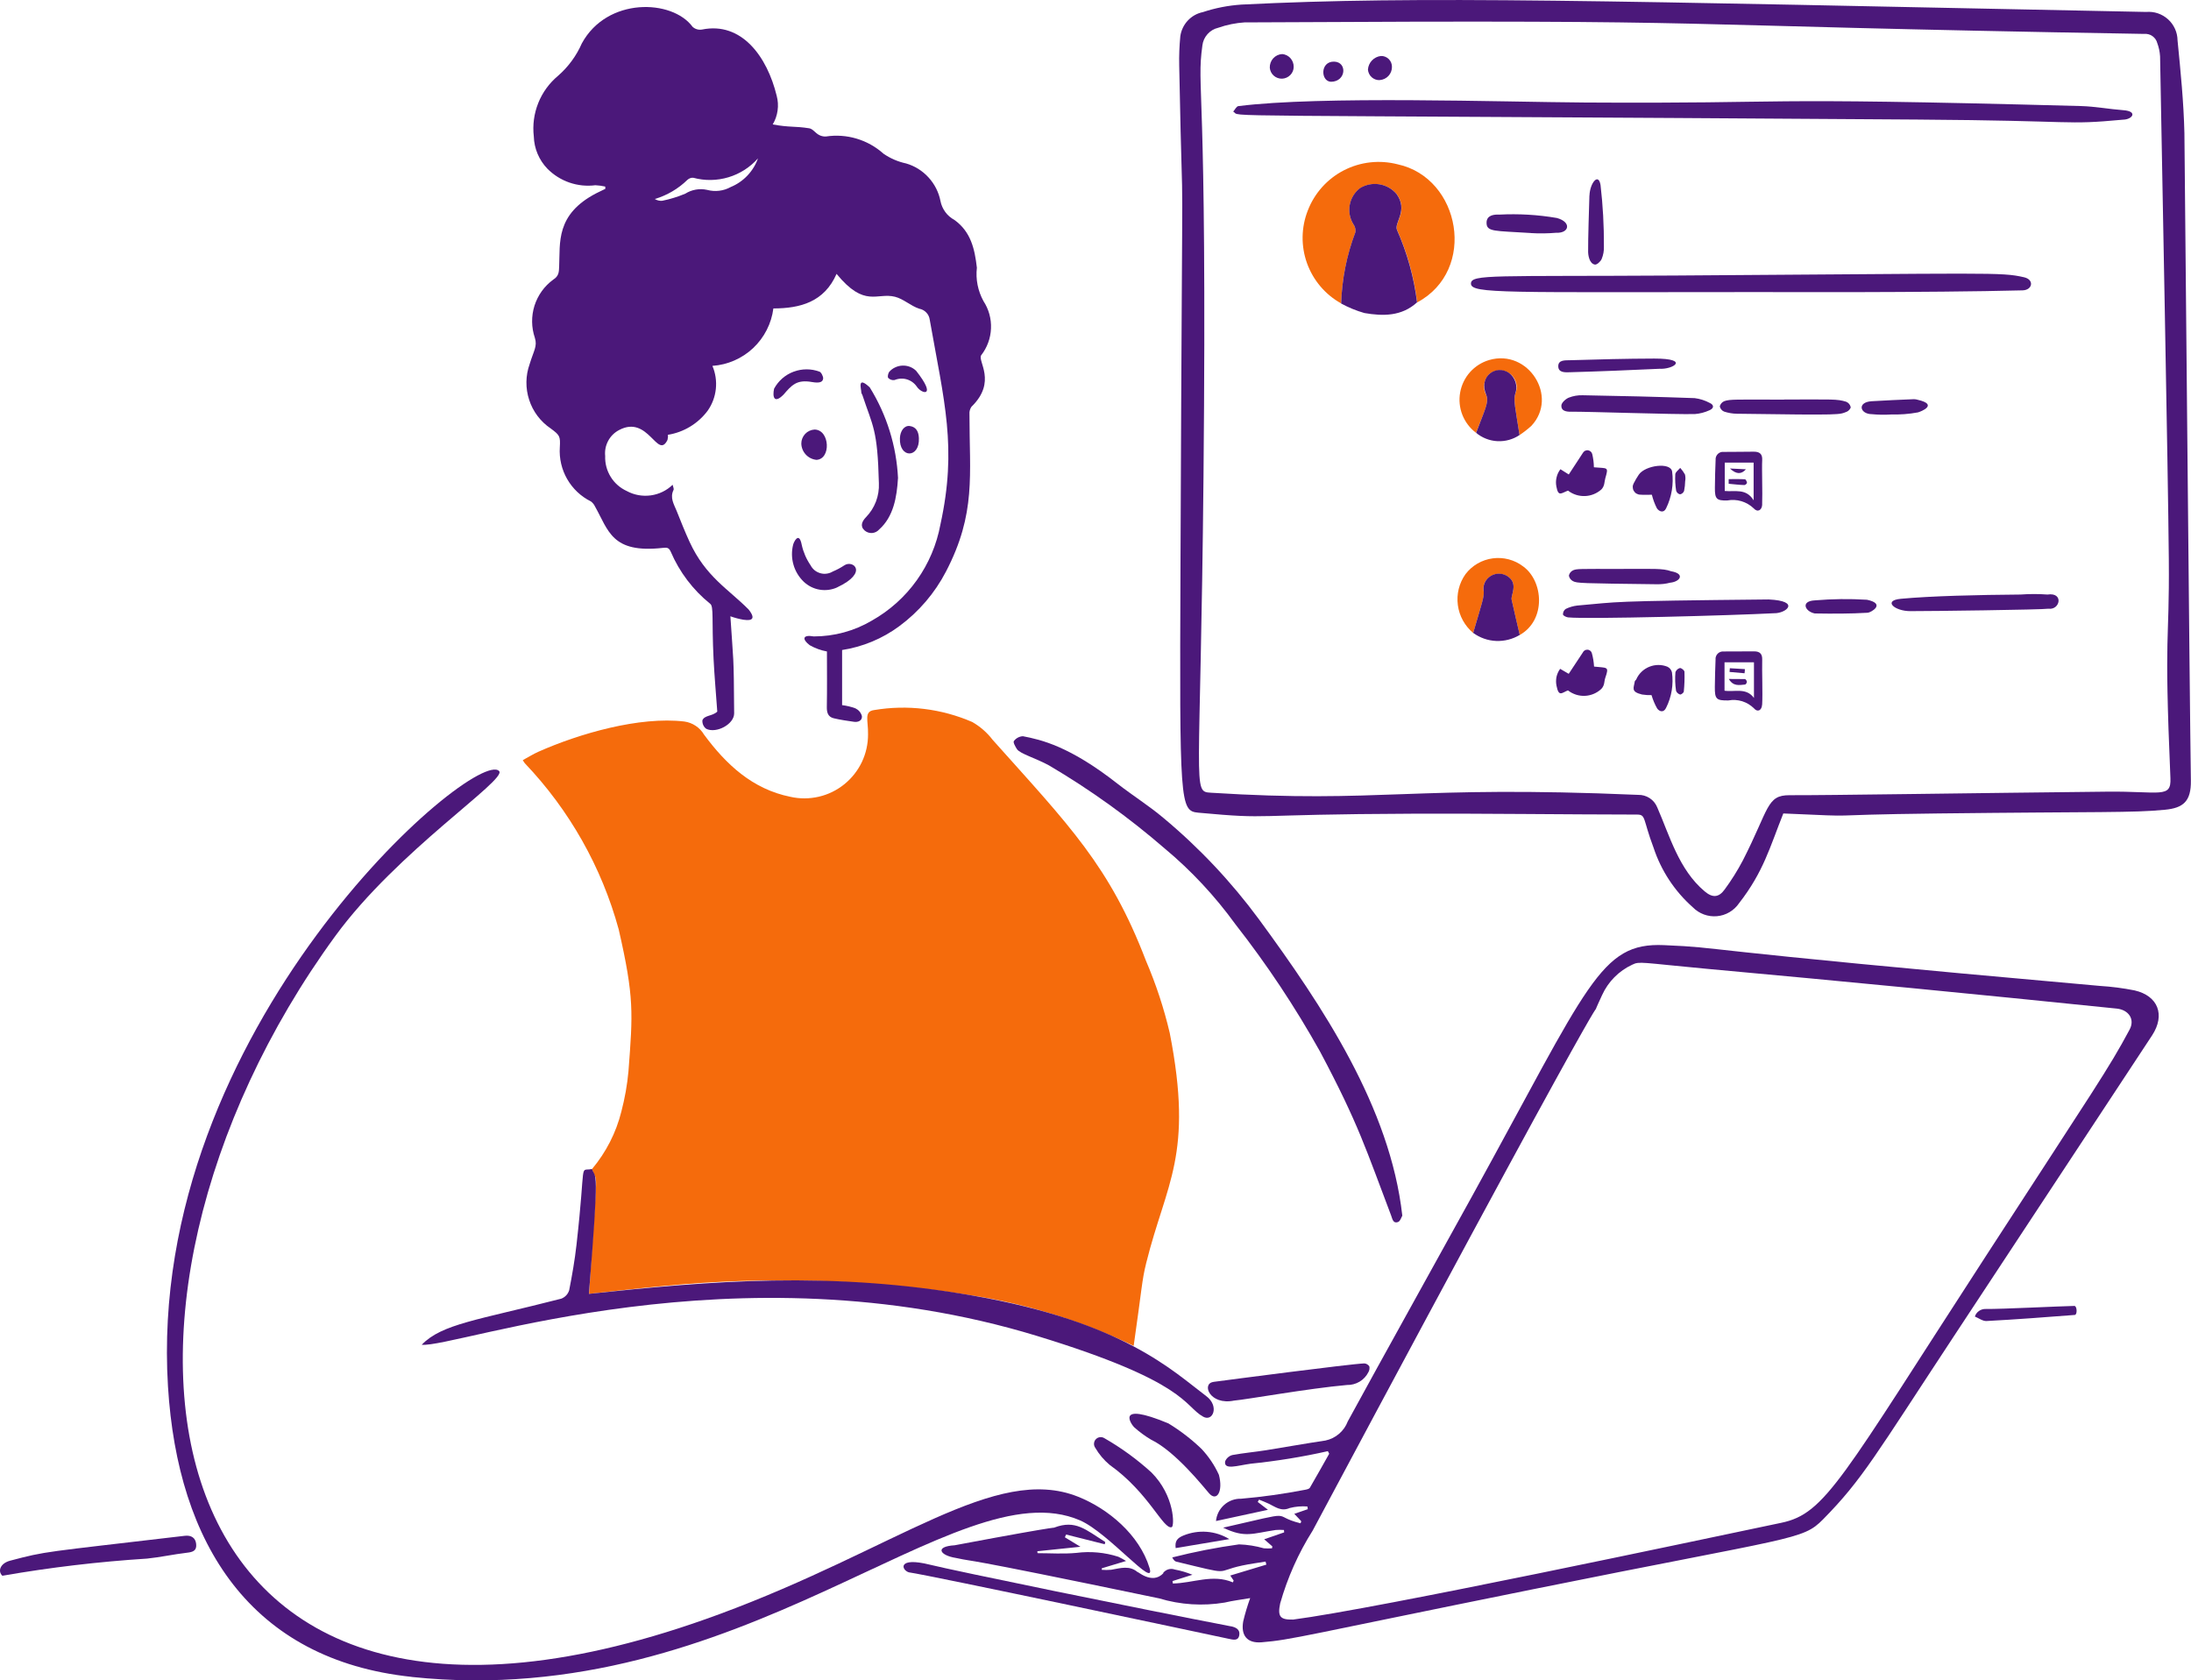
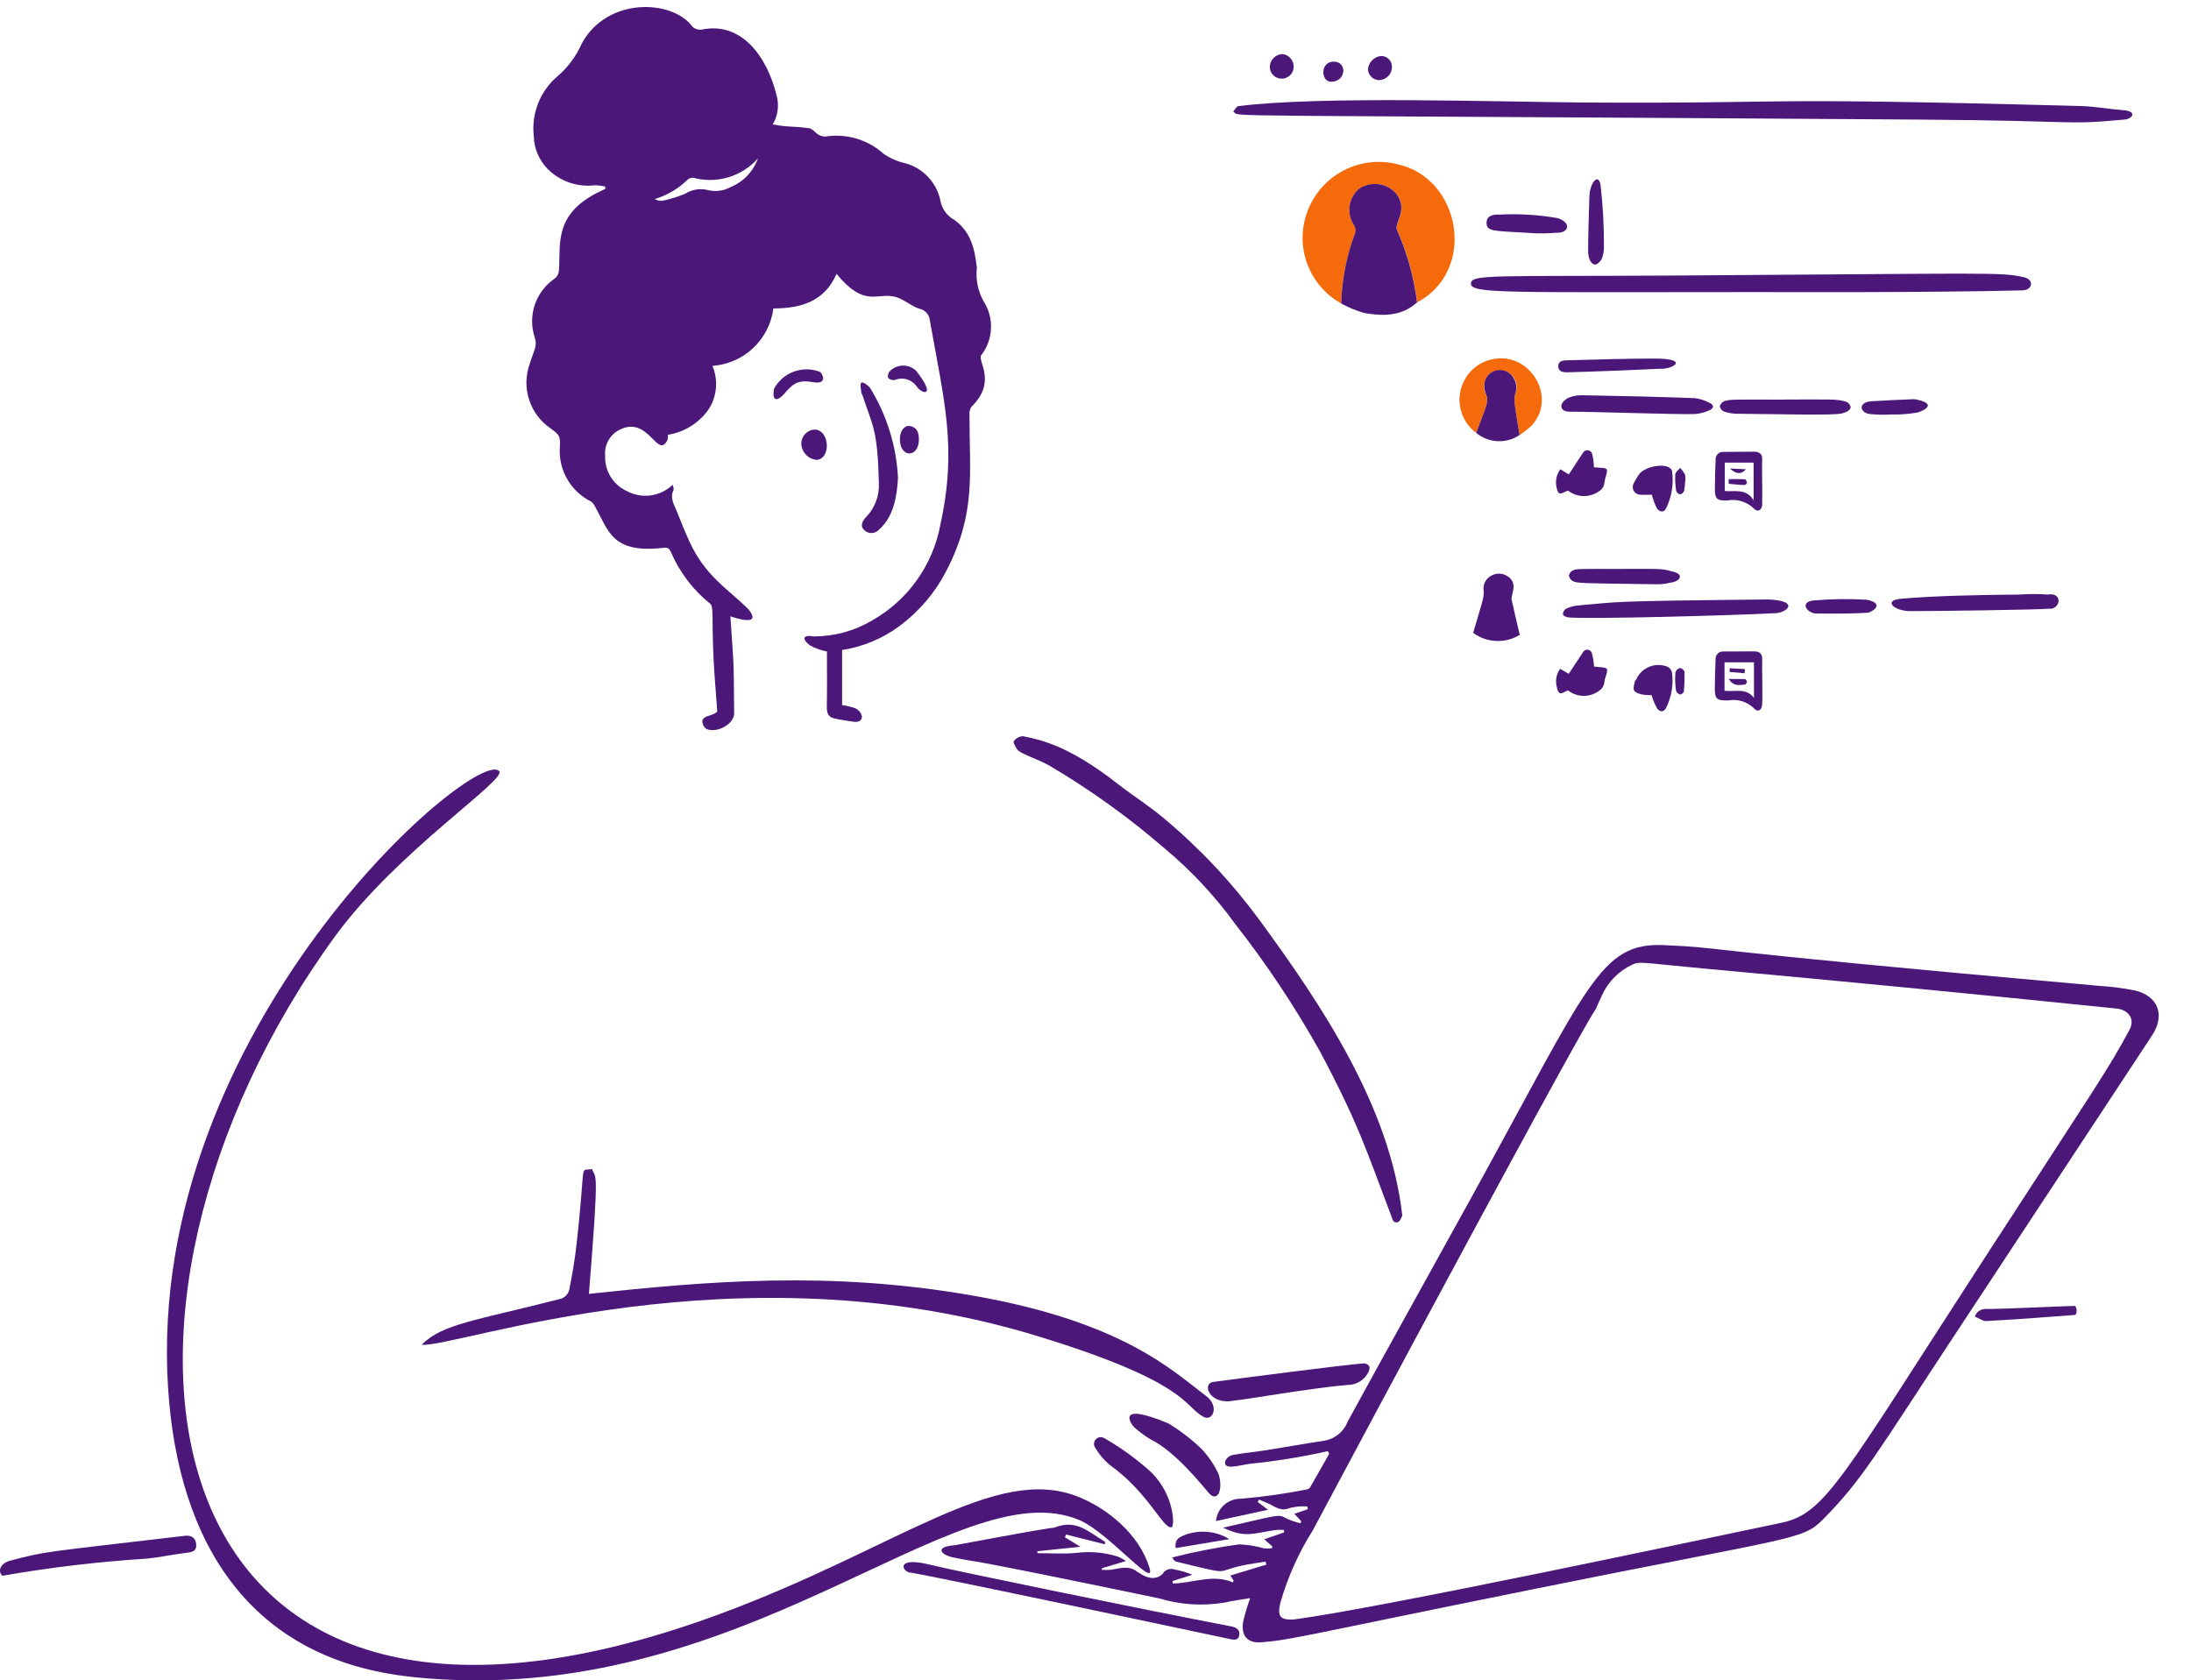
<svg xmlns="http://www.w3.org/2000/svg" id="Layer_2" viewBox="0 0 396 303.71">
  <defs>
    <style>      .cls-1 {        fill: #f56b0c;      }      .cls-2 {        fill: #4b187a;      }    </style>
  </defs>
  <g id="Layer_1-2" data-name="Layer_1">
    <g>
-       <path class="cls-1" d="M107,211.3c2.53-3.01,4.35-6.56,5.3-10.38.63-2.4,1.07-4.84,1.29-7.31.79-10.46,1.06-13.32-1.77-25.64-3.08-11.25-8.91-21.56-16.95-30-.14-.18-.27-.37-.38-.58.97-.52,1.86-1.09,2.83-1.52,7.4-3.29,18.29-6.42,26.37-5.46.73.1,1.44.37,2.05.78.62.41,1.13.95,1.51,1.59,3.98,5.38,8.73,9.85,15.61,11.24,1.69.38,3.44.37,5.13-.02,1.69-.39,3.26-1.16,4.61-2.25,1.35-1.09,2.43-2.46,3.18-4.03.74-1.56,1.12-3.28,1.11-5.01.05-2.5-.79-4.11,1.1-4.37,6-1.01,12.16-.26,17.74,2.16,1.43.82,2.68,1.91,3.68,3.22,13.87,15.53,21.13,22.75,27.71,39.93,1.81,4.22,3.25,8.59,4.3,13.06,4.33,22.14-.64,27.04-4.25,41.56-.81,3.25-.76,4.52-2.27,14.99-9.16-4.41-18.91-7.47-28.95-9.07-18.46-2.96-37.22-3.55-55.83-1.77-4.52.41-9.03.94-13.66,1.44.03-.43.07-.83.09-1.22,1.48-23.43,1.51-18.17.45-21.35Z" />
      <path class="cls-2" d="M152.2,117.49v9.96c.82.1,1.63.29,2.41.58.28.14.54.33.74.57.2.24.35.53.43.83.08.81-.67,1.15-1.45,1.03-1.23-.18-2.46-.35-3.66-.64-1-.25-1.25-1.01-1.23-2.03.06-3.35.02-6.7.02-10.04-1.09-.2-2.14-.58-3.11-1.13-1.39-1.05-1.35-1.96.73-1.59,3.69,0,7.32-.98,10.5-2.86,3.21-1.81,5.99-4.3,8.13-7.31,2.14-3,3.59-6.44,4.26-10.06,3.05-13.95.68-22.21-1.93-37.01-.06-.49-.28-.95-.62-1.3-.34-.36-.78-.6-1.27-.69-1.54-.5-2.84-1.77-4.39-2.16-3.27-.83-5.47,2.08-10.56-4.14-2.23,5.08-6.54,6.24-11.42,6.25-.35,2.74-1.65,5.27-3.65,7.16-2.01,1.89-4.61,3.03-7.37,3.22.56,1.31.77,2.75.62,4.17-.15,1.42-.66,2.78-1.48,3.94-1.74,2.33-4.32,3.89-7.19,4.35.04.31.01.63-.07.93-1.81,3.67-3.43-4.6-8.73-1.8-.85.44-1.54,1.12-1.99,1.96-.45.84-.64,1.79-.54,2.74-.05,1.32.29,2.63.99,3.76.69,1.13,1.71,2.02,2.91,2.57,1.32.72,2.84.99,4.33.79,1.49-.2,2.88-.87,3.96-1.92.07.36.27.72.16.94-.69,1.42.08,2.58.56,3.77.75,1.87,1.49,3.76,2.34,5.6,2.92,6.34,7.02,8.53,10.68,12.24,1.84,2.32-.48,1.89-.97,1.84-.79-.14-1.58-.35-2.33-.62.55,8.59.61,6.34.68,17.54.01,1.99-3.25,3.69-5.04,2.8-.24-.17-.43-.41-.55-.68-.12-.27-.17-.57-.15-.86.41-.96,1.78-.71,2.69-1.57-.23-3.21-.51-6.36-.67-9.51-.35-7.2.06-9.48-.61-9.98-3.11-2.5-5.56-5.74-7.13-9.41-.35-.78-.71-.77-1.46-.69-9.21,1.02-9.76-3.11-12.22-7.47-.17-.37-.43-.69-.75-.93-1.8-.89-3.29-2.3-4.29-4.04-1-1.74-1.46-3.74-1.33-5.74.12-2.01-.02-2.2-1.65-3.41-1.84-1.24-3.21-3.06-3.89-5.17-.69-2.11-.66-4.38.09-6.47.75-2.47,1.42-3.2.94-4.74-.64-1.88-.66-3.91-.07-5.8.6-1.89,1.78-3.54,3.38-4.71,1.05-.66,1.04-1.42,1.08-2.36.2-4.31-.68-9.43,6.73-13.27.54-.28,1.09-.53,1.62-.79-.01-.14-.01-.26-.02-.41-.59-.13-1.18-.21-1.78-.24-1.58.2-3.18.04-4.69-.48s-2.87-1.38-3.99-2.51c-1.51-1.57-2.39-3.65-2.45-5.83-.24-2.05.04-4.12.8-6.03.76-1.91,1.99-3.6,3.57-4.92,1.85-1.61,3.33-3.62,4.31-5.87C109.73-.55,121.49-.17,125.18,4.85c.23.21.5.36.79.44.3.09.61.1.91.05,7.17-1.46,11.78,4.9,13.5,11.98.23.87.29,1.77.16,2.66-.12.89-.42,1.74-.88,2.51,3.15.58,3.9.27,6.61.7.61.1,1.08.81,1.67,1.15.4.24.87.36,1.34.33,1.86-.28,3.75-.15,5.55.39,1.8.54,3.46,1.47,4.85,2.72,1.23.85,2.62,1.45,4.08,1.76,1.56.45,2.97,1.33,4.06,2.53,1.1,1.2,1.85,2.68,2.16,4.27.14.72.44,1.39.87,1.98.43.59.99,1.07,1.63,1.42,3.02,2.15,3.69,5.31,4.08,8.65-.24,2.08.18,4.19,1.19,6.03.96,1.47,1.44,3.2,1.36,4.96-.07,1.75-.69,3.44-1.77,4.83-.71,1.02,2.9,4.79-1.76,9.31-.27.39-.4.86-.36,1.33-.01,11.02,1.24,17.92-4.25,28.47-2.02,3.88-4.9,7.25-8.42,9.85-3.06,2.27-6.63,3.75-10.4,4.33ZM137.01,28.61c-1.43,1.62-3.28,2.81-5.35,3.43-2.07.62-4.27.66-6.36.09-.19-.02-.39.01-.57.08-.18.07-.35.17-.49.3-1.65,1.61-3.67,2.8-5.89,3.46.4.25.87.36,1.35.32,1.42-.29,2.81-.72,4.15-1.28,1.17-.74,2.59-.99,3.95-.69,1.44.39,2.97.21,4.28-.52,1.14-.47,2.17-1.18,3.02-2.08.85-.9,1.5-1.96,1.91-3.13Z" />
-       <path class="cls-2" d="M322.31,147.04c-2.43,6.09-3.56,10.52-8,16.22-.45.66-1.05,1.22-1.74,1.62-.69.41-1.46.65-2.26.72-.8.07-1.6-.04-2.36-.32-.75-.28-1.43-.72-1.99-1.29-3.29-2.91-5.74-6.64-7.11-10.81-1.95-5.17-1.33-5.95-2.98-5.95-13.39-.02-26.77-.2-40.15-.16-31.35.11-25.27,1.09-39.14-.18-3.34-.31-3.39-1.56-3.22-44.51.37-94.81.56-49.65-.23-90.53-.04-1.77.03-3.54.2-5.3.15-1.06.62-2.05,1.35-2.83s1.68-1.32,2.73-1.53c2.25-.75,4.59-1.2,6.96-1.36,32.3-1.62,64.12-.69,163.52,1.33.72-.06,1.44.02,2.12.25.68.23,1.31.6,1.84,1.08.54.48.96,1.07,1.26,1.73.3.66.45,1.37.46,2.09.55,5.58,1.11,11.17,1.24,16.76.03,1.23.95,103.34,1.17,117,.06,3.8-1.4,4.97-4.68,5.29-5.84.58-11.78.33-40.99.67-24.04.28-11.66.71-28.02,0ZM225.01,4.04c-1.65.11-3.27.43-4.83.98-.75.17-1.42.57-1.93,1.14-.51.57-.84,1.28-.93,2.04-1.12,8.19.89,5.44.2,77.94-.55,57.06-2.08,56.92,1.32,57.14,30.84,1.95,36.06-1.39,77.24.39.74-.02,1.46.19,2.08.59.62.4,1.09.99,1.37,1.67,2.2,5,3.88,11.25,8.57,15.18,1.42,1.2,2.55,1.14,3.62-.35,1.22-1.66,2.32-3.41,3.28-5.24,4.78-9.34,4.26-11.81,8.45-11.79,6.35.04,33.87-.4,57.4-.64,9.54-.1,11.59,1.26,11.43-2.42-1.19-27.64-.16-23.56-.29-39.58-.13-15.84-1.29-74.2-1.58-90.91-.05-.82-.22-1.63-.51-2.4-.13-.51-.45-.96-.88-1.26-.43-.3-.96-.44-1.49-.39-95.37-1.63-68.2-2.6-162.55-2.08Z" />
      <path class="cls-2" d="M210.21,284.32c.24-.32.58-.55.96-.67.38-.11.79-.1,1.17.04,1.09.2,2.15.52,3.18.94l-3.6,1.14c.02.15.03.29.06.44,3.62-.05,7.21-1.77,10.85-.2l.14-.33c-.2-.3-.39-.59-.61-.91l6.52-1.97-.14-.55c-1.4.23-2.82.41-4.21.71-5.23,1.12-1.49,1.82-11.94-.7-.24-.06-.45-.25-.72-.76,3.98-1.01,8-1.8,12.07-2.36,1.52.05,3.03.29,4.49.71.49.04.99.04,1.48,0,.01-.11.03-.23.05-.35-.49-.42-.98-.85-1.47-1.28,1.22-.43,2.41-.84,3.61-1.25,0-.14-.04-.29-.04-.43-.49-.04-.99-.04-1.48,0-4.18.61-5.55,1.5-9.51-.42,14.01-3.2,8.21-2.23,13.98-.79.19-.53.39-.08-1.12-1.71.86-.3,1.65-.58,2.44-.84l-.07-.49c-1.07-.08-2.15.01-3.2.28-1.55.67-2.58-.2-3.76-.77-.58-.27-1.18-.51-1.78-.75-.08.14-.16.29-.24.42.58.45,1.15.89,1.85,1.42-3.16.69-6.23,1.35-9.39,2.03.1-1.12.63-2.16,1.47-2.91s1.94-1.15,3.06-1.12c3.85-.33,7.68-.87,11.47-1.6.35-.06.83-.15.97-.39,1.18-2.03,2.33-4.08,3.49-6.14-.08-.16-.16-.31-.24-.47-4.6,1.04-9.26,1.79-13.95,2.27-2.41.33-4.87,1.2-4.62-.41.11-.29.29-.54.52-.74.23-.2.51-.35.8-.42,2.02-.37,4.07-.55,6.09-.87,3.58-.57,7.13-1.22,10.72-1.75.91-.19,1.76-.61,2.46-1.21.71-.6,1.25-1.38,1.58-2.25,6.16-11.31,16.29-29.49,22.42-40.62,21.17-38.41,23.18-45.96,34.73-45.46,11.79.51,1.07.47,78.78,7.37,2.11.13,4.2.4,6.27.81,4.27.98,5.58,4.44,3.18,8.12-1.65,2.53,2.45-3.73-35.54,53.94-14.45,21.93-16.8,26.31-23.95,33.56-3.74,3.79-5.09,3.06-52.45,12.63-41.27,8.33-43.54,9.14-49.04,9.58-2.58.2-3.75-1.22-3.3-3.78.34-1.43.76-2.83,1.26-4.21-1.6.28-3.13.45-4.62.81-3.95.66-8,.4-11.84-.76-38.74-8.06-32.18-6.34-36.74-7.31-2.87-.45-3.9-2.06-.2-2.29,21.75-4.09,17.53-2.98,18.03-3.21,3.81-1.42,5.61.36,9.17,2.62-.02.14-.06.26-.08.41l-6.99-1.76-.22.5c.92.56,1.84,1.11,2.81,1.71-2.62.28-5.21.54-7.79.81l.04.35c2.33,0,4.68.17,7.01-.05,2.56-.33,5.15-.09,7.6.7.48.23.94.48,1.39.76-1.68.51-3.02.91-4.38,1.32,0,.09-.01.19-.01.28.56.04,1.13.04,1.69-.01,1.67-.28,3.34-.86,4.84.47-.35-.48,2.54,2.41,4.62.12ZM233.66,292.74c15.3-1.99,73.29-14.36,88.29-17.5,8.01-1.67,10.78-7.83,37.15-48.48,19.53-30.11,22.02-33.58,25.8-40.66,1.02-1.89-.2-3.58-2.31-3.8-24.7-2.54-49.4-4.94-74.09-7.19-11.96-1.11-12.16-1.4-13.48-.75-2.42,1.12-4.36,3.07-5.46,5.5-5.05,10.84,12.85-25.2-52.31,96.79-2.58,4.08-4.55,8.51-5.87,13.15-.5,2.37-.03,2.98,2.29,2.93Z" />
      <path class="cls-2" d="M74.41,303.09c-29.06-3.07-42.29-23.96-44.05-52.49-3.99-64.78,55.64-115.71,59.85-111.23,1.48,1.58-18.37,14.42-29.6,29.8-49.11,67.29-36.51,161.7,69.45,122.57,32.05-11.83,49.83-27.17,64.78-21.22,5.48,2.18,11.1,6.9,12.92,12.86,1.25,4.11-7.42-6.36-12.56-8.58-22.41-9.7-60.93,34.62-120.8,28.3Z" />
      <path class="cls-2" d="M107,211.3c.68,1.93,1.36-1.13-.56,22.56,21.8-2.33,43.64-4.2,69.49.33,27.11,4.76,36.06,13.62,42.12,18.18,2.34,1.76,1.2,4.68-.59,3.69-3.5-1.94-2.77-6.26-30.01-14.59-54.41-16.63-105.09,2.19-111.23,1.59,3.67-3.79,10.07-4.44,25.22-8.33.34-.13.64-.33.89-.59.25-.26.43-.58.54-.92.54-2.74,1.02-5.48,1.33-8.26,1.78-15.79.4-13.15,2.81-13.67Z" />
      <path class="cls-2" d="M253.46,219.71c-.16.25-.37,1.02-.79,1.17-.89.31-1-.55-1.24-1.19-4.48-11.77-5.85-16.48-12.86-29.65-4.49-8.04-9.6-15.73-15.28-22.98-3.67-5.07-7.95-9.67-12.76-13.68-6.5-5.63-13.5-10.66-20.92-15.03-2.5-1.36-5.24-2.11-5.8-2.94-.3-.45-.74-1.25-.56-1.47.19-.26.44-.47.72-.62.28-.15.6-.24.92-.25,3.3.64,8.42,1.79,17.07,8.57,2.72,2.13,5.69,3.98,8.32,6.2,6.46,5.38,12.25,11.53,17.24,18.29,11.55,15.75,23.74,34.03,25.93,53.58Z" />
      <path class="cls-2" d="M222.46,293.94c.91.18,1.69.58,1.53,1.59-.18,1.14-1.17.83-1.9.68-4.02-.85-53.56-11.4-57.83-12.02-1.36-.42-2.11-2.86,3.81-1.38,4.55,1.13,37.54,7.9,54.39,11.14Z" />
      <path class="cls-2" d="M219.32,249.77c2.55-.34,24.72-3.25,27.26-3.34.18.01.36.06.52.16s.29.22.39.37c.08.35.02.72-.16,1.04-.36.72-.91,1.32-1.6,1.73-.69.41-1.48.62-2.28.6-6.91.61-18.21,2.64-20.41,2.82-4.38.9-5.94-3.07-3.73-3.37Z" />
      <path class="cls-2" d="M.44,284.82c-.9-.81-.41-2.25,1.38-2.73,6.72-1.77,5.66-1.45,31.57-4.5,1.18-.14,1.93.36,2.06,1.44.15,1.25-.57,1.5-1.66,1.62-2.4.28-4.78.81-7.2,1.06-8.77.56-17.49,1.59-26.15,3.1Z" />
      <path class="cls-2" d="M162.3,86.44c-.2,3.38-.8,6.95-3.4,9.26-.32.37-.78.6-1.27.64-.49.04-.98-.13-1.35-.45-.9-.79-.46-1.69.23-2.4.79-.81,1.4-1.77,1.81-2.83.4-1.06.58-2.18.53-3.31-.24-9.84-1.1-10.25-2.98-15.94-.06-.17-.21-.35-.2-.51.03-.5-.84-3.11,1.53-.88,3.07,4.95,4.83,10.61,5.11,16.43Z" />
      <path class="cls-2" d="M211.17,257.27c2.17,1.32,4.18,2.87,6,4.62,1.29,1.38,2.35,2.95,3.13,4.67.81,3.03-.39,4.94-1.78,3.34-1.02-1.16-6.05-7.55-10.48-9.69-1.09-.65-2.12-1.4-3.06-2.25-.38-.35-3.73-4.81,6.19-.69Z" />
      <path class="cls-2" d="M211.79,276.02c-1.51.56-4.12-6.21-11.22-11.24-1.04-.87-1.93-1.92-2.61-3.09-.16-.23-.25-.5-.23-.78.02-.28.12-.55.31-.75.19-.21.44-.35.72-.39.28-.04.56.01.8.15,3.06,1.75,5.92,3.83,8.53,6.2,4.26,4.25,4.18,9.72,3.7,9.9Z" />
-       <path class="cls-2" d="M151.31,106.17c-.99.45-2.1.59-3.17.41-1.08-.18-2.07-.68-2.87-1.43-.88-.85-1.53-1.92-1.86-3.09-.34-1.18-.36-2.42-.06-3.61.09-.41,1.06-2.55,1.56.05.29,1.31.83,2.55,1.58,3.65.18.35.43.66.73.91.3.25.66.43,1.04.54.38.11.78.14,1.17.08.39-.05.77-.19,1.1-.39.72-.3,1.41-.67,2.06-1.1,1.56-1.08,4.46,1.28-1.28,3.97Z" />
      <path class="cls-2" d="M374.92,236.04c.49,0,.56,1.6.07,1.63-5.32.41-10.64.82-15.96,1.1-.68.03-1.39-.52-2.09-.81.13-.42.4-.78.76-1.02.36-.25.79-.37,1.23-.35,2.71.04,13.38-.5,16-.55Z" />
      <path class="cls-2" d="M148.11,67.17c.37.14.66.93.67,1.14,0,.76-.65.98-2.02.74-2.8-.5-3.68.59-5.14,2.27-1.72,1.75-2.03.39-1.71-1.07.77-1.42,2.02-2.51,3.53-3.07,1.51-.56,3.17-.57,4.68,0Z" />
      <path class="cls-2" d="M147.52,83.11c-.73-.08-1.41-.43-1.9-.97-.49-.54-.78-1.25-.79-1.98,0-.64.25-1.26.69-1.73.44-.47,1.05-.75,1.69-.79,2.79.01,3.05,5.4.31,5.48Z" />
      <path class="cls-2" d="M165.71,69.89c-.43-.63-1.07-1.1-1.8-1.32-.73-.22-1.52-.17-2.23.12-.21.03-.42.02-.62-.05s-.38-.18-.52-.33c-.16-.19-.03-.79.16-1.08.3-.35.66-.63,1.08-.82.41-.2.86-.31,1.31-.33.46-.02.91.05,1.34.21.43.16.82.41,1.15.73,3.82,4.85,1.03,4.23.13,2.87Z" />
      <path class="cls-2" d="M222.18,278.19c-3.45.57-6.54,1.1-9.69,1.62-.17-1.29.3-1.82,1.42-2.28,1.33-.54,2.77-.77,4.21-.66s2.82.56,4.06,1.31Z" />
      <path class="cls-2" d="M162.65,79.18c.06-1.32.81-2.31,1.78-2.18,1.22.17,1.6,1.09,1.65,2.19.16,3.69-3.59,3.7-3.43-.01Z" />
      <path class="cls-2" d="M222.89,20.17c.31-.35.59-.95.93-.99,14.84-1.88,47.58-.75,62.61-.65,40.06.24,27.07-1.04,89.69.64,2.56.07,5.11.56,7.67.75,2.64.19,1.63,1.68-.06,1.71-11.02,1.01-7.3.18-37.22-.02-133.52-.91-121.69-.41-123.63-1.44Z" />
      <path class="cls-1" d="M242.4,54.84c-2.87-1.59-5.06-4.18-6.17-7.26-1.11-3.09-1.06-6.48.14-9.53,1.21-3.14,3.53-5.73,6.53-7.27,3-1.54,6.46-1.92,9.72-1.08,11.35,2.45,14.42,19.14,3.52,24.96-.55-4.51-1.77-8.92-3.62-13.07-.61-1.32,2.12-3.49-.1-6.53-.79-.93-1.9-1.55-3.1-1.74-1.21-.19-2.44.05-3.49.69-.98.74-1.65,1.82-1.87,3.03-.22,1.21.01,2.46.66,3.5.3.41.43.92.37,1.42-1.57,4.12-2.45,8.47-2.58,12.88Z" />
      <path class="cls-2" d="M318.97,52.79c-46.91,0-53.13.35-53.11-1.54.01-1.73,4.22-1.25,36.83-1.45,57.64-.36,58.89-.65,63.12.31,1.92.43,1.54,2.32-.24,2.37-16.71.44-46.8.31-46.6.31Z" />
      <path class="cls-2" d="M242.4,54.84c.14-4.41,1.01-8.77,2.58-12.89.06-.5-.07-1.01-.37-1.42-.65-1.04-.88-2.29-.66-3.5.22-1.21.89-2.29,1.86-3.03,1.04-.64,2.28-.88,3.49-.69,1.21.19,2.31.81,3.1,1.74,2.2,3.02-.49,5.22.1,6.53,1.84,4.15,3.06,8.56,3.62,13.07-2.78,2.54-6.16,2.51-9.52,1.93-1.47-.42-2.88-1-4.22-1.73Z" />
      <path class="cls-2" d="M320.64,110.84c-7.57.4-33.71,1.11-37.23.75-.33-.04-.89-.31-.92-.53,0-.2.03-.39.12-.56.09-.18.22-.33.38-.44.66-.32,1.37-.53,2.09-.61,7.82-.67,4.84-.81,34.59-1.1,5.9.27,3.14,2.55.97,2.49Z" />
-       <path class="cls-1" d="M266.26,114.4c-1.52-1.27-2.51-3.07-2.77-5.04-.26-1.97.23-3.96,1.38-5.58.59-.78,1.33-1.43,2.17-1.92.85-.49,1.78-.81,2.75-.94.97-.13,1.95-.07,2.9.18.94.25,1.83.68,2.61,1.28,3.67,2.66,4.17,9.69-.62,12.39-.49-2.13-1.02-4.25-1.47-6.38-.18-.83,1.17-2.8-.52-4.07-.46-.36-1.01-.57-1.59-.61-.58-.04-1.16.1-1.66.41-.48.27-.87.69-1.1,1.2-.23.51-.29,1.07-.17,1.62.07,1.03-.19,1.59-1.91,7.47Z" />
      <path class="cls-1" d="M266.79,78.24c-1.11-.83-1.97-1.96-2.48-3.25-.51-1.29-.65-2.7-.4-4.07.25-1.37.87-2.64,1.79-3.67.93-1.03,2.12-1.79,3.46-2.18,7.07-2.05,12.57,6.64,7.61,11.91-.67.61-1.38,1.16-2.13,1.66-.78-5.02-1.12-6.37-.78-7.44.28-.62.34-1.32.17-1.98-.17-.66-.55-1.25-1.09-1.66-.54-.42-1.2-.64-1.89-.63-.68,0-1.34.24-1.87.67-.49.48-.82,1.11-.92,1.8-.1.68.02,1.38.35,1.99.57,1.32-.31,2.83-1.84,6.86Z" />
      <path class="cls-2" d="M283.9,74.42c-.86,0-1.75-.16-1.7-1.12.02-.51.76-1.18,1.32-1.42.81-.32,1.68-.47,2.56-.44,6.74.11,13.48.28,20.22.52.95.12,1.86.41,2.7.86.92.41.72,1.03-.05,1.34-.83.38-1.72.61-2.62.68-3.8.09-18.75-.44-22.43-.43Z" />
      <path class="cls-2" d="M345.26,110.46c-2.88,0-4.99-1.92-1.71-2.23,5.45-.51,13.9-.71,21.64-.77,1.62-.12,3.25-.12,4.87,0,2.99-.45,2.28,2.85.18,2.56-1.16.19-21.54.45-24.98.44Z" />
      <path class="cls-2" d="M266.26,114.4c1.65-5.66,1.96-6.38,1.91-7.48-.11-.54-.05-1.11.18-1.61.23-.51.61-.93,1.09-1.21.5-.31,1.08-.45,1.66-.41.58.04,1.14.25,1.59.62,1.69,1.29.35,3.28.52,4.07.46,2.14.98,4.25,1.47,6.38-1.28.77-2.77,1.15-4.26,1.09-1.5-.06-2.94-.57-4.15-1.45Z" />
      <path class="cls-2" d="M266.79,78.24c1.51-4.06,2.38-5.54,1.83-6.86-1.47-3.42,1.83-5.55,4.12-3.98.57.43.98,1.03,1.19,1.71.2.68.18,1.41-.07,2.08-.35,1.11.03,2.6.78,7.44-1.17.79-2.57,1.18-3.99,1.11-1.42-.07-2.77-.6-3.86-1.51Z" />
      <path class="cls-2" d="M322.46,72.21c8.91,0,9.52-.12,11.24.41.2.09.37.22.51.38.14.17.23.36.28.57.04.25-.39.73-.71.85-1.45.53-.29.64-19.88.36-.78-.01-1.55-.15-2.29-.39-.2-.08-.37-.21-.5-.37-.14-.16-.23-.35-.28-.56.05-.21.15-.41.29-.57.14-.17.32-.3.52-.38,1.05-.38,2.15-.28,10.85-.28-.03,0-.03-.01-.03-.01Z" />
      <path class="cls-2" d="M318.5,91.17c-.04,1.08-.85,1.49-1.54.71-.63-.6-1.39-1.04-2.22-1.29-.83-.25-1.71-.29-2.57-.13-1.93.04-2.23-.29-2.22-2.25,0-1.7.07-3.41.13-5.09-.02-.2.01-.4.08-.58.07-.19.18-.35.32-.49.14-.14.31-.24.5-.31s.39-.08.58-.06c1.79-.02,3.59-.01,5.38-.04,1.05-.01,1.63.37,1.56,1.54-.09,1.62.08,5.78-.01,7.99ZM316.95,90.43v-6.82h-5.22v5.13c1.87.19,3.84-.54,5.22,1.69Z" />
      <path class="cls-2" d="M318.48,127.37c-.06,1.03-.81,1.42-1.45.68-.6-.6-1.33-1.04-2.14-1.3-.81-.25-1.66-.3-2.5-.15-2.2.04-2.47-.25-2.45-2.45.01-1.65.07-3.3.13-4.95-.02-.2,0-.39.08-.58.07-.19.18-.35.32-.49.14-.14.31-.24.5-.31.19-.06.38-.09.58-.07,1.83-.02,3.67-.02,5.5-.02,1.01,0,1.49.45,1.45,1.52-.06,2.01.11,6.07-.01,8.12ZM311.69,119.71v5.13c1.82.28,3.9-.62,5.32,1.31v-6.44h-5.32Z" />
      <path class="cls-2" d="M292.84,102.83c6.02,0,7.67-.13,9.19.42,2.61.45,1.62,1.9-.17,2.07-.8.21-1.63.3-2.46.28-13.78-.17-14.34-.18-15.1-.56-.19-.1-.36-.24-.49-.41-.13-.17-.21-.37-.25-.59.04-.21.14-.41.27-.58.14-.17.31-.3.51-.39.72-.28.99-.24,8.51-.24Z" />
      <path class="cls-2" d="M283.4,124.78c-1.09.41-1.67,1.29-2.08-.85-.11-.53-.1-1.07,0-1.59.12-.52.34-1.02.66-1.45.43.24.85.49,1.55.9.77-1.16,1.67-2.5,2.54-3.84.07-.16.19-.3.34-.39.15-.09.32-.14.5-.13.18,0,.34.07.49.17.14.1.25.25.3.42.23.8.36,1.63.41,2.46,2.41.27,2.76-.08,2.03,2.03-.23.67-.08,1.33-.72,2.01-.81.76-1.86,1.2-2.96,1.25-1.1.05-2.19-.3-3.06-.98Z" />
      <path class="cls-2" d="M283.42,88.67c-1.22.44-1.77,1.2-2.12-.73-.11-.54-.1-1.1.03-1.64.12-.54.36-1.05.7-1.49.42.26.85.53,1.51.95.81-1.22,1.68-2.56,2.55-3.9.09-.16.23-.3.39-.38.17-.08.36-.12.54-.09.19.03.36.11.5.24.14.13.23.29.27.48.18.77.28,1.56.29,2.35,2.55.23,2.67-.16,2.06,2-.19.69-.09,1.34-.7,2-.82.73-1.87,1.16-2.97,1.2-1.1.04-2.18-.3-3.05-.97Z" />
      <path class="cls-2" d="M299.85,66.66c-5.36.25-10.71.47-16.07.62-.84.02-2.16.14-2.14-1.12.02-1.15,1.29-1.02,2.09-1.05,5.08-.15,10.18-.29,15.27-.3,6.61-.01,3.32,2.04.85,1.84Z" />
      <path class="cls-2" d="M276.71,42.12c-6.59-.43-8.07-.16-8.03-1.91.03-1.3,1.3-1.47,2.3-1.42,3.48-.18,6.97.02,10.41.61,2.7.74,2.24,2.78-.11,2.67-1.52.13-3.05.15-4.57.06Z" />
      <path class="cls-2" d="M298.52,125.64c-.58.02-1.16-.02-1.74-.11-2.1-.51-1.48-1.18-1.31-2.38.02-.11.17-.2.25-.32.45-1.05,1.3-1.88,2.36-2.31,1.06-.43,2.24-.44,3.3-.01.2.1.38.24.52.42.14.18.24.38.29.6.3,2.18-.06,4.41-1.05,6.38-.41.91-1.17.77-1.63.14-.43-.76-.76-1.56-1.01-2.39Z" />
      <path class="cls-2" d="M287.28,35.34c.08-2.23,1.62-4.2,2-1.9.43,3.68.63,7.39.61,11.1.03.78-.11,1.56-.41,2.28-.2.46-.86,1.06-1.22,1-1-.16-1.26-1.71-1.22-2.56-.03-1.56.17-8.18.23-9.92Z" />
      <path class="cls-2" d="M298.55,89.42c-.62,0-1.36.05-2.08-.01-.24,0-.48-.07-.69-.19-.21-.12-.38-.3-.5-.51-.12-.21-.18-.45-.18-.69,0-.24.07-.48.19-.69.27-.53.57-1.04.9-1.53,1.16-1.72,5.78-2.32,6.03-.56.3,2.27-.08,4.58-1.09,6.64-.42.9-1.25.6-1.66,0-.4-.78-.7-1.6-.91-2.45Z" />
      <path class="cls-2" d="M337.38,108.39c3.6.74.74,2.33.2,2.36-3.18.19-6.38.18-9.58.13-1.78-.35-2.62-2.25.05-2.37,3.1-.26,6.22-.3,9.33-.11Z" />
      <path class="cls-2" d="M341.75,74.92c-1.14.07-2.29.05-3.43-.06-2.16-.01-2.72-2.16-.05-2.34,2.56-.16,5.12-.26,7.67-.37.23,0,.45.05.67.11,3.83.88.53,2.15.03,2.28-1.62.3-3.26.42-4.9.37Z" />
      <path class="cls-2" d="M233.82,12.09c0,.56-.23,1.09-.62,1.48s-.92.63-1.47.65c-.56.02-1.1-.18-1.51-.54-.42-.37-.67-.88-.72-1.44-.02-.62.2-1.23.62-1.7.42-.46,1.01-.74,1.63-.77.58.05,1.11.32,1.49.75.38.43.59.99.58,1.57Z" />
      <path class="cls-2" d="M249.38,14.48c-.53.03-1.05-.16-1.45-.51-.4-.35-.64-.85-.69-1.38.04-.62.29-1.21.72-1.66.43-.45,1-.74,1.62-.81.26-.01.53.03.77.13.25.1.47.24.66.43.19.19.33.41.43.65.1.24.14.51.14.77,0,.6-.22,1.18-.63,1.62-.41.44-.97.71-1.57.75Z" />
      <path class="cls-2" d="M240.54,14.78c-1.87-.1-1.95-3.69.58-3.64,2.43.05,2.2,3.64-.58,3.64Z" />
      <path class="cls-2" d="M304.58,86.9c-.01.62-.08,1.23-.2,1.84-.06.15-.16.29-.29.4-.13.11-.28.18-.44.21-.16-.04-.31-.11-.43-.22-.12-.11-.21-.25-.27-.41-.16-.99-.22-2-.16-3,.03-.41.58-.77.89-1.15.33.36.62.76.86,1.19.09.38.11.77.05,1.15Z" />
      <path class="cls-2" d="M302.83,121.46c.07-.18.18-.33.32-.46.14-.12.31-.21.49-.26.28,0,.81.43.81.69.04,1.19,0,2.38-.12,3.57-.02.2-.48.57-.67.53-.16-.05-.31-.13-.44-.25-.13-.11-.23-.25-.29-.41-.17-1.13-.21-2.28-.11-3.42Z" />
      <path class="cls-2" d="M312.44,86.6c.98,0,1.97-.03,2.94.03.15,0,.35.41.37.63.01.13-.3.41-.46.41-.95-.02-1.91-.15-2.85-.23v-.84Z" />
      <path class="cls-2" d="M312.67,84.68c.9.04,1.78.09,2.89.14-.83.94-1.74.93-2.89-.14Z" />
      <path class="cls-2" d="M312.46,122.72c.98,0,1.95,0,2.92.02.13,0,.35.32.35.5s-.2.48-.33.49c-1.03.09-2.14.37-2.93-1.01Z" />
      <path class="cls-2" d="M315.32,121.69l-2.72-.24c.01-.22.02-.45.05-.67.91.06,1.82.1,2.72.16,0,.24-.03.5-.06.75Z" />
    </g>
  </g>
</svg>